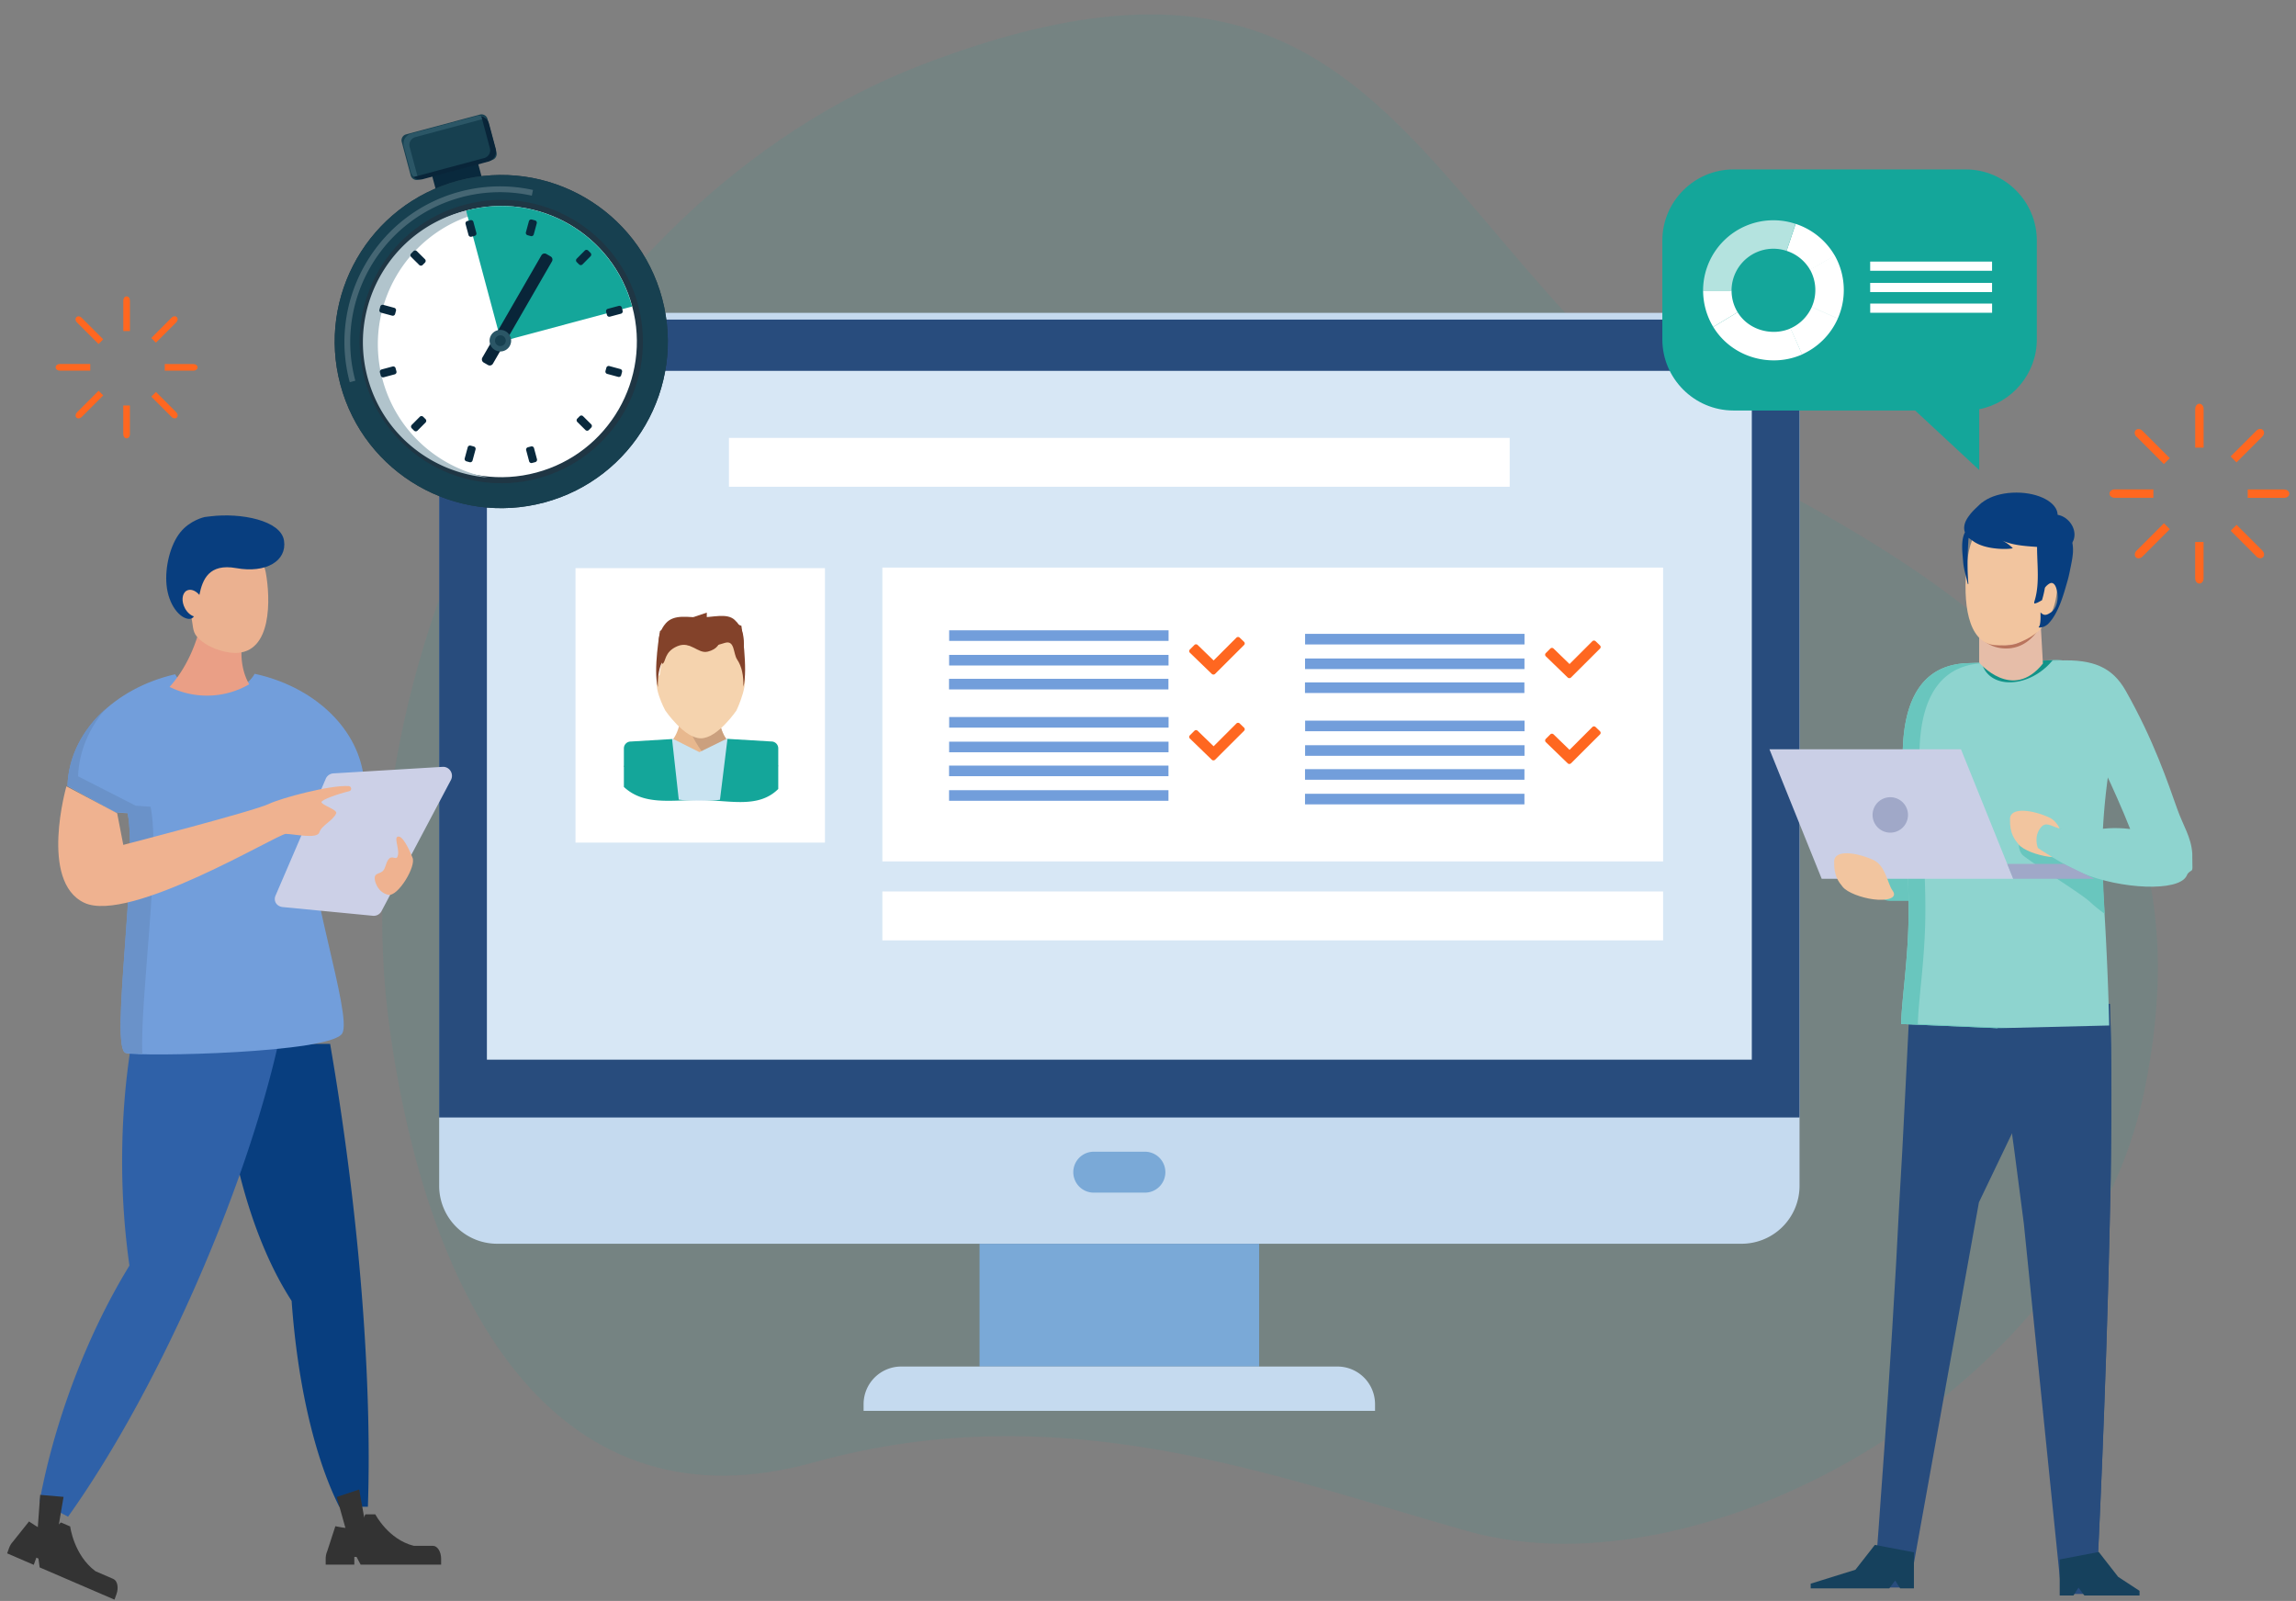
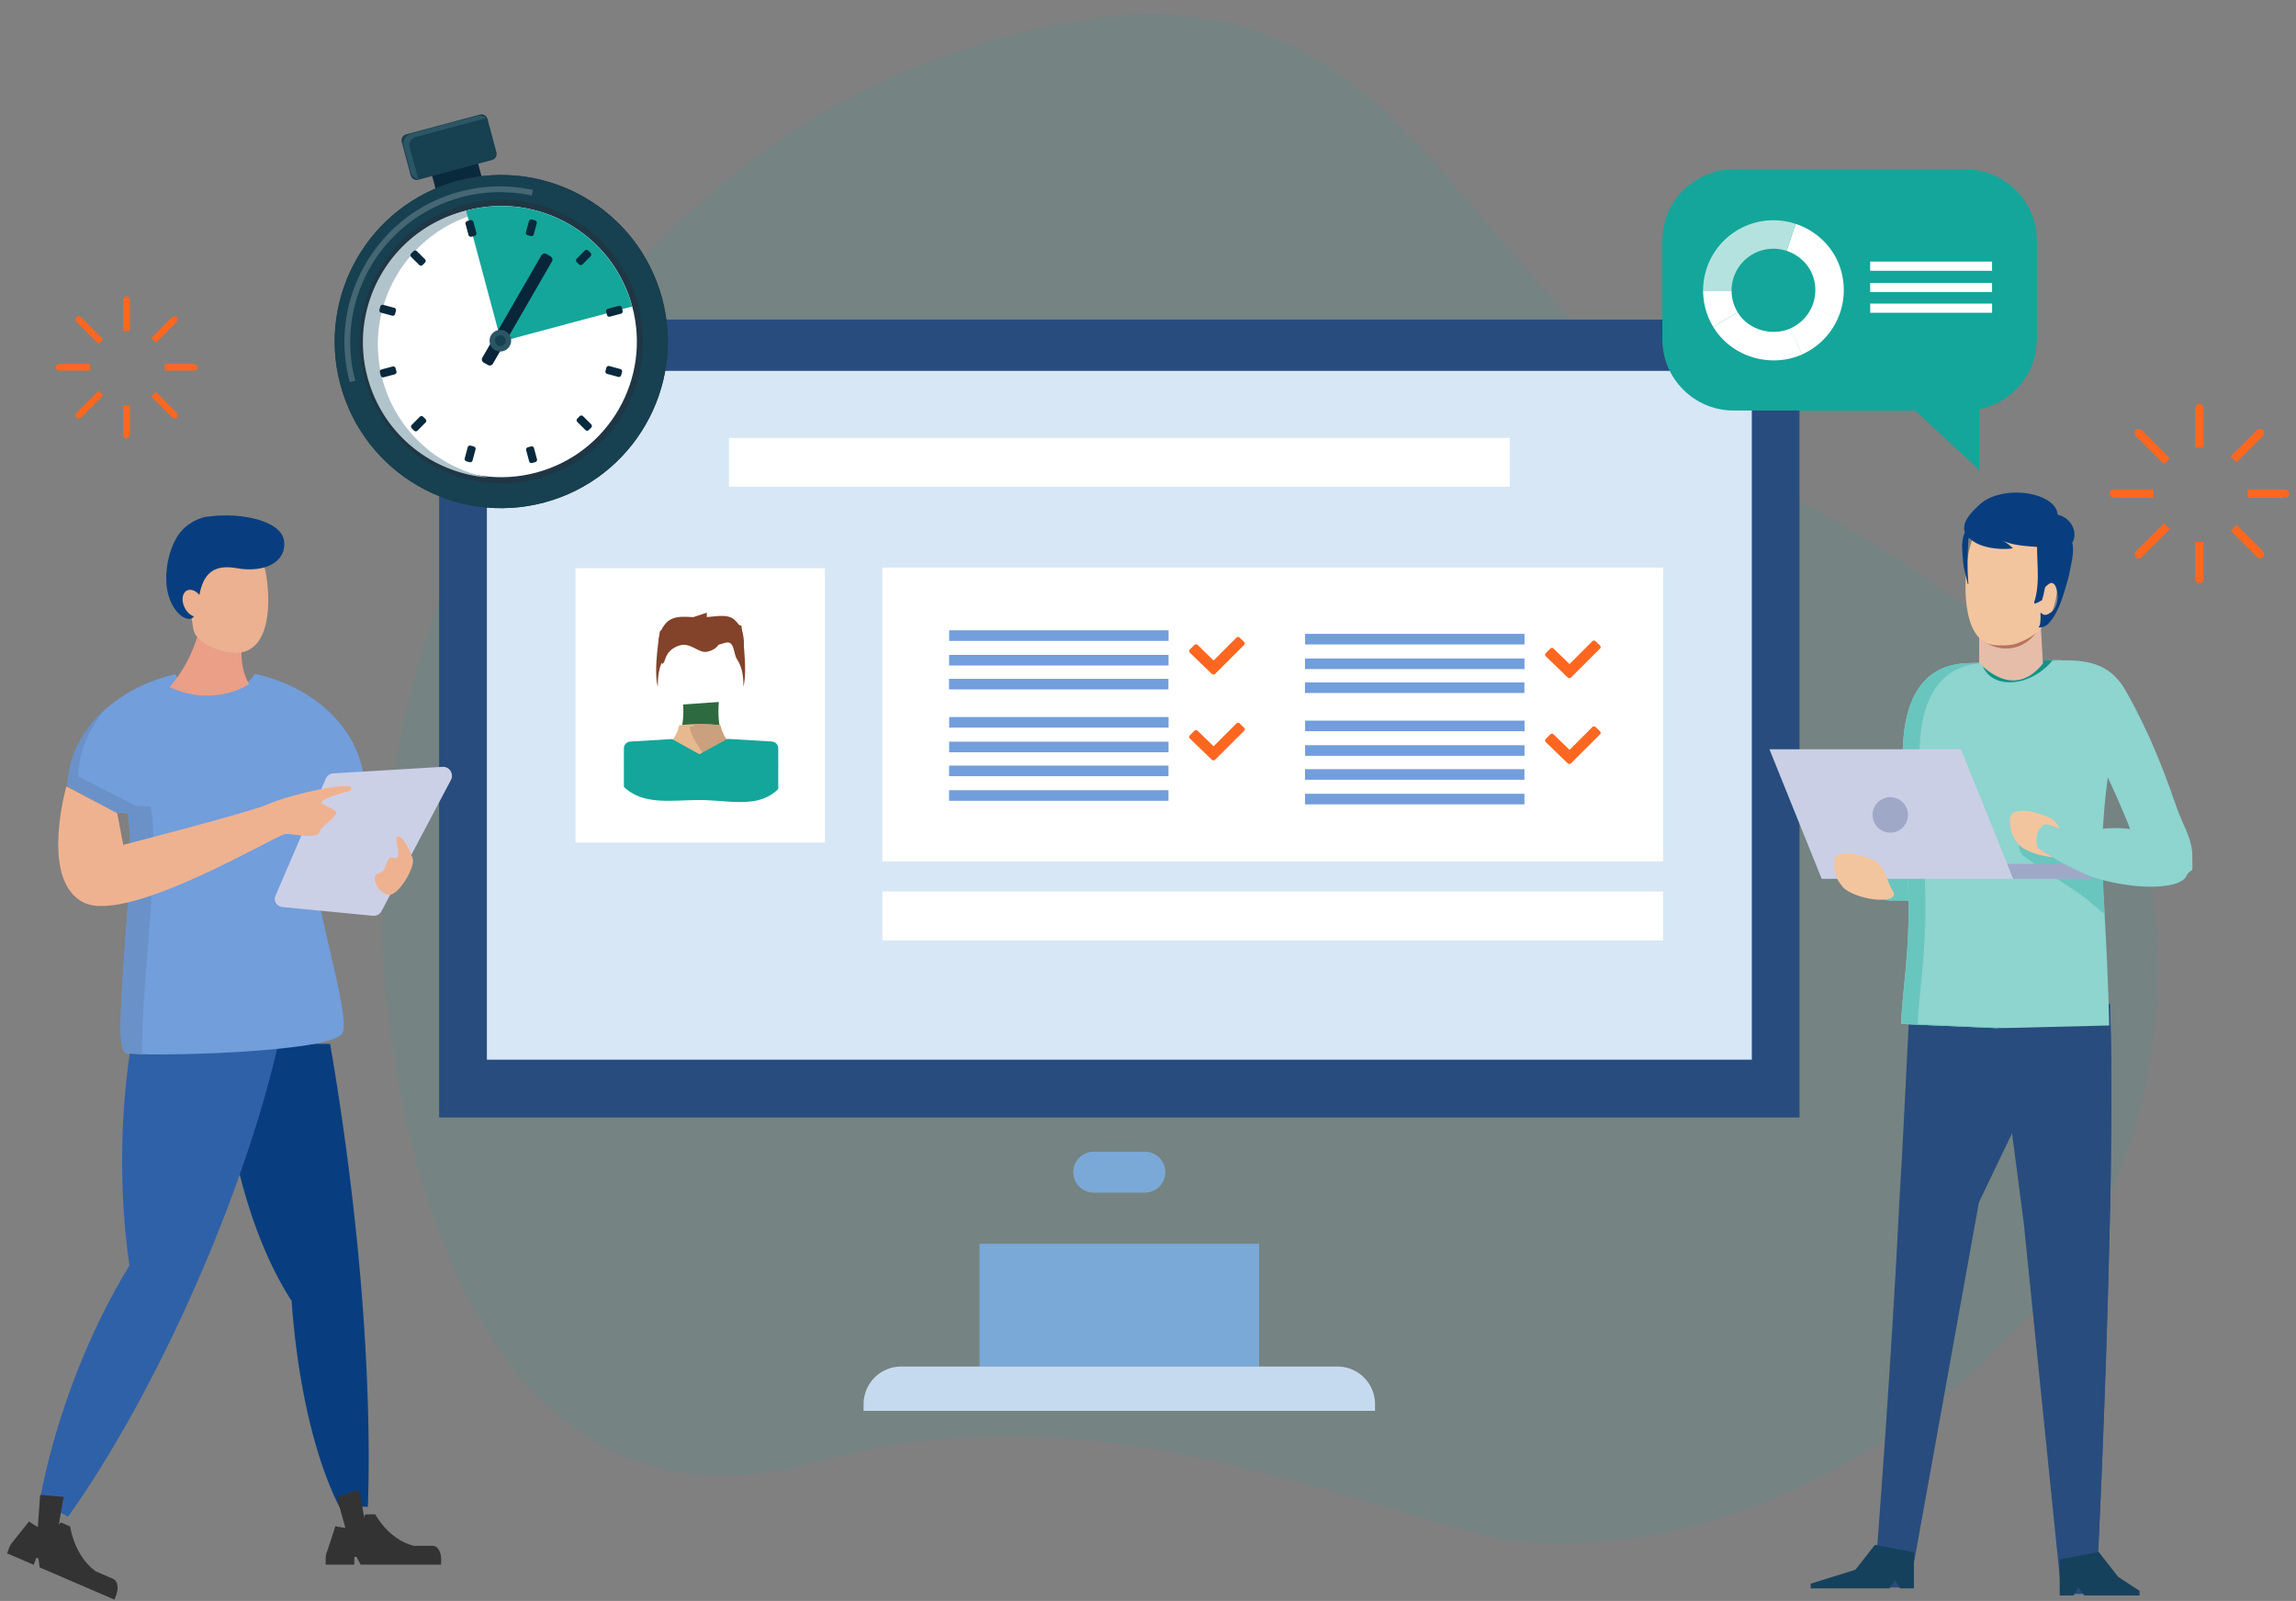
<svg xmlns="http://www.w3.org/2000/svg" width="284" height="198" fill="none">
  <rect width="100%" height="100%" fill="#808080" stroke="none" />
  <path d="M222.032 61.61c-47.886-26.046-45.348-77.716-108.103-53.557C70.455 24.79 41.606 80.05 48.22 127.345c4.989 35.679 21.51 62.123 52.398 53.529 30.887-8.593 57.129 1.791 80.857 8.479 29.861 8.419 76.171-18.002 83.724-54.225 7.554-36.219-10.439-55.723-43.167-73.523v.004z" fill="#14A69A" fill-opacity=".1" />
  <path d="M15.251 37.15v3.793h.82V37.15c0-.275-.183-.495-.408-.495-.224 0-.407.22-.407.495h-.005zm-.001 16.568c0 .275.184.494.408.494.225 0 .408-.22.408-.494v-3.564h-.82v3.564h.005zm-8.368-8.287c0 .225.22.408.495.408h3.788v-.82H7.377c-.275 0-.495.183-.495.408v.004zm17.063-.408H20.38v.82h3.564c.275 0 .494-.183.494-.407 0-.225-.22-.408-.494-.408v-.005zM9.511 39.866l2.68 2.68.577-.578-2.68-2.68c-.192-.192-.48-.22-.64-.059-.161.16-.134.444.059.641l.005-.004zm11.718 11.713c.192.192.48.22.641.06.16-.16.133-.445-.06-.642l-2.519-2.52-.577.578 2.52 2.52-.005.004zm-11.778.064c.16.16.445.133.642-.06l2.68-2.68-.578-.577-2.68 2.68c-.192.192-.22.481-.059.641l-.005-.004zm11.778-12.359l-2.52 2.52.577.577 2.52-2.52c.192-.192.22-.48.06-.64-.161-.161-.445-.134-.642.059l.005.004z" fill="#FF6720" />
-   <path d="M215.422 38.692H61.492a7.169 7.169 0 00-7.17 7.169v100.792a7.168 7.168 0 007.17 7.168h153.93a7.168 7.168 0 007.169-7.168V45.861a7.168 7.168 0 00-7.169-7.169z" fill="#C5DAEF" />
  <path d="M215.417 39.522H61.486c-3.944 0-7.169 3.224-7.169 7.168v91.516h168.269V46.69c0-3.944-3.225-7.168-7.169-7.168z" fill="#284C7D" />
  <path d="M155.746 153.826h-34.584v15.18h34.584v-15.18z" fill="#7AA9D7" />
  <path d="M216.687 45.866H60.227v85.19h156.46v-85.19z" fill="#D7E7F5" />
  <path d="M141.619 142.438h-6.331a2.53 2.53 0 00-2.528 2.529v.005a2.528 2.528 0 002.528 2.528h6.331a2.528 2.528 0 002.529-2.528v-.005a2.53 2.53 0 00-2.529-2.529z" fill="#7AA9D7" />
  <path d="M170.083 174.489v-.842a4.655 4.655 0 00-4.64-4.641H111.46a4.655 4.655 0 00-4.64 4.641v.842h63.263z" fill="#C5DAEF" />
  <path d="M205.716 70.198h-96.573v36.334h96.573V70.198zm-103.674.069H71.187v33.942h30.855V70.267zm103.674 39.988h-96.573v6.047h96.573v-6.047zm-18.978-56.098H90.165v6.046h96.573v-6.046z" fill="#fff" />
  <path fill-rule="evenodd" clip-rule="evenodd" d="M77.165 94.764c1.058-1.003 3.252-1.374 5.213-2.066 1.983-.7 2.267-3.747 2.112-5.57l4.429-.311c-.16 1.823-.041 5.07 1.942 5.881 1.983.811 4.2 1.063 5.405 2.03a13.164 13.164 0 01-8.08 4.008h-2.977a13.256 13.256 0 01-8.035-3.972h-.009z" fill="#2E6A3F" />
  <path fill-rule="evenodd" clip-rule="evenodd" d="M86.556 97.284c-1.874-.77-4.187-2.098-4.503-4.934 1.067-.39 1.663-1.447 1.965-2.652a21.19 21.19 0 012.533-.147c.885 0 1.741.05 2.538.147.303 1.205.898 2.267 1.966 2.652-.312 2.836-2.63 4.164-4.504 4.934h.005z" fill="#E8B88E" />
  <path fill-rule="evenodd" clip-rule="evenodd" d="M88.865 95.497c.046.34-3.724-4.352-3.527-5.62.792-.097.33-.326 1.218-.326.889 0 1.74.05 2.538.147.302 1.205.898 2.267 1.965 2.652-.311 2.836-.316 2.378-2.19 3.147h-.004z" fill="#CBA07E" />
-   <path fill-rule="evenodd" clip-rule="evenodd" d="M91.777 82.95c1.177 1.022-.678 4.911-.678 4.911s-2.336 3.45-4.407 3.45c-2.07 0-4.406-3.45-4.406-3.45s-1.855-3.413-.678-4.43c.238-2.885 1.837-5.464 5.089-5.464 3.252 0 4.842 2.093 5.084 4.984h-.004z" fill="#F5D3AE" />
  <path fill-rule="evenodd" clip-rule="evenodd" d="M81.37 84.953c-.018-1.32.151-2.465.646-3.298.481-.807.655-2.556 2.052-2.153.678.197 2.062.581 2.941.581.88 0 1.998-.384 2.675-.581 1.219-.353 1 1.333 1.49 2.056.586.862.82 2.044.773 3.381.605-2.057-.242-7.545-.242-7.545s-2.987-1.1-5.072-1.1c-2.405 0-4.997 1.746-4.997 1.746s-.857 4.847-.27 6.917l.004-.004z" fill="#83422A" />
  <path d="M95.415 91.704l-5.433-.325-3.468 1.905-3.39-1.882-5.107.307a.848.848 0 00-.847.847v4.769c2.46 2.294 5.758 1.621 9.385 1.621 3.628 0 7.224 1.109 9.711-1.37v-5.024a.849.849 0 00-.847-.848h-.004z" fill="#14A69A" />
-   <path d="M86.514 93.019l-3.248-1.626-.137.009.83 7.49c.842.16 4.287.17 5.098.018l.925-7.513-.142-.009-3.326 1.631z" fill="#C9E3F1" />
  <path d="M87.426 75.764l-4.301 1.447.793 1.576 3.508.71v-3.733z" fill="#83422A" />
  <path d="M87.514 80.601c1.273-.316 1.479-.998 1.736-1.74.137-.394 1.053.091 1.502.856.481.82.504 1.942.756 2.057.412-.531.504-1.512.504-2.153 0-1.067-.188-2.084-1.15-2.964-.962-.875-2.698-.293-4.297-.293-1.365 0-3.174-.45-4.205.715-.692.778-.898 1.68-.898 2.542 0 .637.05 1.965.463 2.492.485-.225.17-1.48 1.873-2.199 1.613-.678 2.543.976 3.72.678l-.004.01z" fill="#83422A" />
  <path d="M153.965 79.575a.27.27 0 00-.087-.197l-.536-.518a.293.293 0 00-.404 0l-2.821 2.822-1.975-1.915a.283.283 0 00-.201-.082.284.284 0 00-.202.082l-.559.559a.282.282 0 000 .399l2.712 2.624a.3.3 0 00.403 0l3.587-3.577a.275.275 0 00.083-.197z" fill="#FF6720" />
  <path d="M144.546 77.953h-27.14v1.31h27.14v-1.31zm-.005 3.042h-27.14v1.31h27.14v-1.31zm-.013 2.959h-27.14v1.31h27.14v-1.31zm.018 4.726h-27.14v1.31h27.14v-1.31zm-.005 3.047h-27.14v1.31h27.14v-1.31zm-.008 2.959h-27.14v1.31h27.14v-1.31z" fill="#729EDB" />
  <path d="M153.965 90.188a.27.27 0 00-.087-.197l-.536-.518a.293.293 0 00-.404 0l-2.821 2.822-1.975-1.915a.283.283 0 00-.201-.082.284.284 0 00-.202.082l-.559.56a.282.282 0 000 .398l2.712 2.625c.11.105.298.1.403 0l3.587-3.578a.274.274 0 00.083-.197z" fill="#FF6720" />
  <path d="M144.533 97.728h-27.14v1.31h27.14v-1.31z" fill="#729EDB" />
  <path d="M197.989 80.019a.27.27 0 00-.087-.198l-.536-.517a.292.292 0 00-.403 0l-2.822 2.822-1.974-1.915a.286.286 0 00-.403 0l-.559.559a.282.282 0 000 .398l2.711 2.625c.11.106.298.101.404 0l3.587-3.578a.273.273 0 00.082-.197z" fill="#FF6720" />
  <path d="M188.571 78.393h-27.14v1.31h27.14v-1.31zm-.005 3.046h-27.14v1.31h27.14v-1.31zm-.009 2.959h-27.14v1.31h27.14v-1.31zm.019 4.727h-27.14v1.31h27.14v-1.31zm-.005 3.041h-27.14v1.31h27.14v-1.31zm-.009 2.96h-27.14v1.31h27.14v-1.31z" fill="#729EDB" />
  <path d="M197.989 90.632a.27.27 0 00-.087-.197l-.536-.518a.292.292 0 00-.403 0l-2.822 2.822-1.974-1.915a.286.286 0 00-.403 0l-.559.56a.282.282 0 000 .398l2.711 2.624c.11.106.298.101.404 0l3.587-3.577a.273.273 0 00.082-.197z" fill="#FF6720" />
  <path d="M188.562 98.171h-27.14v1.31h27.14v-1.31z" fill="#729EDB" />
  <path d="M271.532 50.56v4.804h1.039V50.56c0-.348-.232-.627-.517-.627-.284 0-.516.279-.516.627h-.006zm0 20.984c0 .348.232.627.516.627.285 0 .517-.279.517-.627V67.03h-1.039v4.514h.006zm-10.599-10.495c0 .284.278.516.626.516h4.799v-1.038h-4.799c-.348 0-.626.232-.626.516v.006zm21.611-.516h-4.514v1.038h4.514c.348 0 .627-.232.627-.516 0-.284-.279-.517-.627-.517v-.005zM264.264 54l3.393 3.395.732-.732-3.395-3.394c-.243-.243-.609-.278-.812-.075-.203.203-.168.563.076.812l.006-.006zm14.84 14.835c.244.244.61.279.813.076.203-.204.168-.563-.076-.813l-3.191-3.19-.731.73 3.191 3.191-.006.006zm-14.916.081c.203.204.563.169.812-.075l3.394-3.394-.73-.731-3.395 3.394c-.243.244-.278.61-.075.812l-.006-.005zm14.916-15.653l-3.191 3.192.731.73 3.191-3.19c.244-.244.279-.61.075-.813-.203-.203-.562-.168-.812.076l.006.005z" fill="#FF6720" />
  <path d="M41.964 186.347c-2.989-5.958-5.144-14.988-5.892-25.458-4.757-7.326-8.07-18.705-8.828-31.786h13.59a343.98 343.98 0 011.496 9.463c2.603 18.008 3.61 34.713 3.177 47.781h-3.548.005z" fill="#083E7F" />
  <path d="M16.011 156.527a91.542 91.542 0 01-.903-12.969c0-5.261.428-10.272 1.2-14.86h18.196c-1.967 8.865-5.59 19.684-10.587 30.935-4.937 11.11-10.4 20.799-15.5 27.947l-3.525-1.878c.86-4.63 2.207-9.529 4.047-14.484 2.032-5.468 4.456-10.428 7.072-14.696v.005z" fill="#2F61A8" />
  <path d="M14.256 100.469l-5.905-3.257c.211-6.583 5.769-12.089 13.307-13.82.777 1.379 2.678 2.353 4.904 2.353 2.258 0 4.178-1.003 4.936-2.414 7.133 1.543 12.55 6.46 13.453 12.493l-7.228 3.445c.08 9.792 5.897 26.314 4.612 28.535-1.412 2.437-24.766 2.922-26.775 2.437-2.005-.484 1.543-23.09.235-29.659l-1.53-.113h-.009z" fill="#729EDB" />
  <path d="M20.98 84.954a10.374 10.374 0 004.626 1.078 10.36 10.36 0 005.219-1.403c-.598-1.03-.96-2.376-.96-3.849 0-2.01.668-3.778 1.694-4.842v-2.513H25.38c-.273 4.682-1.938 8.79-4.4 11.525v.004z" fill="#EA9F86" />
  <path d="M32.882 70.842c-.565-3.092-3.68-2.532-5.948-2.038-1.46.316-2.725.824-3.27 2.65-.33-.301-.679.513-1.05.607-.767.197-1.177.597-.922 1.778.254 1.177 1.077 2.687 1.844 2.49.038-.01.07-.033.104-.047.268.946.127 1.769.7 2.433 1.12 1.303 3.271 2.018 4.702 2.037 4.668.061 4.404-6.819 3.84-9.91z" fill="#EBB190" />
  <path d="M35.13 66.86c-.38-2.512-5.35-3.458-9.072-3.006l-.743.09s-1.803.376-3.017 1.896c-1.251 1.567-1.91 4.305-1.698 6.508.235 2.456 1.632 4.14 2.78 4.197.269.014.462-.103.608-.31-.41-.132-.824-.48-1.101-.989-.471-.856-.391-1.835.178-2.183.466-.282 1.116-.052 1.596.513.386-1.906 1.185-3.92 4.56-3.313 3.693.663 6.29-.89 5.91-3.402z" fill="#083E7F" />
  <path d="M45.23 188.705l-2.358.786-1.219-4.349 2.777-.927.8 4.49z" fill="#333" />
  <path d="M40.462 191.89l1.021-3.138s1.506.367 2.428.211c.923-.15.918-1.068 1.285-1.675h1.228s1.61 3.12 4.772 3.896h2.367c.55 0 1.002.725 1.002 1.61v.715h-9.957l-.504-.955h-.277v.955h-3.544v-.715c0-.334.066-.65.174-.908l.005.004zm-33.368-2.267l-2.456-.212.33-4.532 2.893.249-.767 4.495z" fill="#333" />
  <path d="M1.589 190.676l2.004-2.512s1.28.945 2.188 1.171c.909.226 1.215-.626 1.756-1.044l1.143.494s.447 3.548 3.13 5.538l2.202.951c.513.221.691 1.077.39 1.901l-.24.663-9.26-3.99-.146-1.092-.26-.113-.32.89-3.293-1.421.24-.664c.113-.31.278-.574.47-.772H1.59z" fill="#333" />
  <path d="M18.627 99.772l-1.844-.127-7.124-3.633c.108-3.063 1.336-5.92 3.392-8.347-2.832 2.526-4.593 5.849-4.71 9.496l5.906 3.256 1.529.113c1.308 6.569-2.235 29.175-.235 29.66.287.07 1.02.122 2.065.145-.315-6.663 2.301-24.582 1.012-30.568l.01.005z" fill="#6A92C9" />
  <path d="M55.774 96.473l-8.578 16.207a1.095 1.095 0 01-1.031.583l-11.143-1.077c-.73-.043-1.214-.669-.965-1.365l6.207-14.437a1.1 1.1 0 01.965-.734l13.514-.81c.857-.051 1.436.866 1.031 1.633z" fill="#CCD0E7" />
  <path d="M14.492 100.577l.757 3.915s16.117-4.16 18.009-5.068c1.53-.734 7.613-2.362 9.877-2.202.367.024.419.546.056.63-1.425.344-3.425 1.06-3.425 1.346 0 .377 2.018.937 1.816 1.398-.414.936-1.816 1.477-2.08 2.348-.263.871-3.162.188-4.155.188-.993 0-19.378 11.162-24.94 8.513-5.562-2.65-2.193-14.395-2.193-14.395l6.282 3.332-.004-.005zm32.846 7.162c.395-.343.376-1.181.828-1.576.456-.396.95.404 1.073-.49.122-.894-.607-2.278.099-2.207.71.071 1.68 2.593 1.68 2.593.508 1.031-1.784 4.866-2.993 4.607-1.215-.263-1.68-1.506-1.68-2.085 0-.578.597-.498.993-.842z" fill="#EFB290" />
  <path d="M233.866 111.418h3c1.197 0 2.167-.97 2.167-2.167v-.141c0-1.197-.97-2.168-2.167-2.168h-3a2.168 2.168 0 00-2.167 2.168v.141c0 1.197.97 2.167 2.167 2.167z" fill="#69C6BE" />
  <path d="M249.254 132.702c.1 0 .196-.069.223-.178l1.571-6.01a.24.24 0 00-.164-.291.228.228 0 00-.282.168l-1.571 6.01a.24.24 0 00.223.301z" fill="#48488A" />
  <path d="M260.995 124.156l-24.739-.742c-.259 4.78-.86 17.969-1.32 25.285-1.006 20.459-2.886 44.588-2.886 44.588l-2.814 3.054h6.957l8.586-47.642 4.448-9.269 1.16 9.269 4.658 47.642h5.859l-1.452-2.786s1.074-21.155 1.566-44.856c.164-6.415.186-18.565-.018-24.543h-.005z" fill="#284C7D" />
  <path d="M235.159 126.646l25.749 1.115c-.068-4.739-.378-11.335-.605-14.991a18.98 18.98 0 01-.037-.674 88.757 88.757 0 01-.218-7.116 57.81 57.81 0 01.15-3.724c.118-1.67.296-3.446.564-5.376.374-2.69 1.972-6.478 1.557-8.559-.519-2.517-2.654-4.462-5.262-5.263a8.969 8.969 0 00-3.005-.41l-10.703.37c-7.375.254-8.167 7.693-7.976 12.81.145 4.052.4 8.113.578 12.174.223 5.527.196 8.308-.323 13.799-.146 1.602-.442 4.211-.474 5.845h.005z" fill="#8ED4CF" />
  <path d="M237.225 126.646c.032-1.634.328-4.243.474-5.845.523-5.491.546-8.268.323-13.799-.178-4.061-.428-8.117-.578-12.173-.187-5.118.601-12.556 7.976-12.811l9.756-.337a9.186 9.186 0 00-1.12-.032l-10.703.369c-7.375.254-8.167 7.693-7.976 12.81.146 4.052.4 8.113.578 12.174.223 5.527.196 8.308-.323 13.799-.146 1.602-.442 4.211-.474 5.845l25.749 1.116v-.091l-23.682-1.025z" fill="#69C6BE" />
  <path d="M250.296 105.846c2.108 1.594 7.171 4.712 8.209 5.682a18.18 18.18 0 001.826 1.484c-.014-.236-.023-.469-.032-.687a143.133 143.133 0 01-.236-7.253c-2.045-.797-4.194-1.844-5.61-2.846-.564-.396-2.599-2.267-2.973-1.252-.277.774-.874 1.649-1.429 2.363-.537.688-.41 2.017.25 2.509h-.005z" fill="#69C6BE" />
  <path d="M253.465 101.093c1.535.701 1.771 2.973 2.377 3.783.728.979-.76 1.298-2.372 1.088-1.443-.187-3.21-.824-3.788-1.539-.487-.605-1.111-1.329-1.057-3.164.046-1.498 2.837-1.084 4.84-.164v-.004z" fill="#F2C59F" />
  <path d="M252.454 102.317c.588-.701 1.211-.191 2.081.082 3.123.97 4.926-.364 8.955.128-.273-.674-.533-1.321-.774-1.894-2.399-5.668-3.811-8.067-4.735-10.093-.86-1.899-4.775-8.796-3.177-8.855 4.065-.15 6.469.806 8.13 3.738 3.488 6.155 5.227 11.408 6.383 14.645.747 2.094 1.703 3.433 1.853 5.463.009.059.009 1.375.014 1.434.045.965-.114.533-.588 1.093-.05.1-.091.196-.146.296-1.051 1.967-8.126 1.611-12.865-.355-2.249-.934-5.513-3.123-5.513-3.123s-.578-1.407.382-2.559z" fill="#8ED4CF" />
  <path d="M245.12 81.958c.059.242.141.465.255.679.56 1.115 1.789 1.803 3.396 1.748 1.858-.064 3.747-1.102 5.004-2.581.045-.046.091-.1.127-.15l-8.787.304h.005z" fill="#129388" />
  <path d="M244.811 76.263v5.687s4.111 4.871 7.885.114l-.328-5.8h-7.557z" fill="#E6BDA8" />
  <path d="M248.835 80.151c-.1.014-.2.027-.305.037-1.266.1-2.431-.283-3.378-1.116-.087-.077-.087-.205 0-.291.082-.087.223-.096.305-.019a4.047 4.047 0 003.059 1.016c1.193-.096 2.209-.701 3.028-1.799a.234.234 0 01.305-.059.196.196 0 01.05.282c-.819 1.098-1.871 1.767-3.059 1.945l-.005.004z" fill="#B9745D" />
  <path d="M243.276 69.799c-.491 4.639.064 9.656 3.433 9.983 3.505.342 7.207-1.82 7.698-6.46.492-4.639-1.811-9.018-5.144-9.783-3.337-.765-5.495 1.62-5.987 6.26z" fill="#F2C59F" />
  <path d="M243.049 65.842c-.173-.478-.119-1.047.254-1.675a3.87 3.87 0 01.265-.391c.423-.588 1.038-1.134 1.602-1.612.018 0 .041 0 .059.01 2.773-.93 4.963.463 7.471 1.788 1.229.629 3.018 1.161 3.332 2.25.651 1.46.36 2.612 0 4.383-.095.483-.2.92-.309 1.289-.487 1.702-1.111 4.01-2.404 5.299-.268.232-.701.473-1.097.419-.023 0-.041-.01-.059-.014.045-.077.095-.16.136-.241.128-.515.1-1.093.1-1.607.196.19.356.291.538.3.177.014.369-.059.633-.228.687-.4.924-1.17.951-1.966a4.31 4.31 0 00-.114-.91s0-.01-.009-.014c-.059-.242-.15-.474-.278-.624-.1-.123-.223-.2-.377-.2-.214 0-.574.291-.761.537a.584.584 0 01-.041.064 12.52 12.52 0 01-.145.719c-.06.273-.137.546-.214.81-.305.164-.61.378-.952.415l-.013-.178c.487-1.47.473-3.028.418-4.58-.013-.378-.031-.76-.041-1.138a28.589 28.589 0 01-.022-1.052v-.054c-1.503-.105-3.037-.205-4.33-.797.501.237.929.565 1.316.933.132.123-3.009.378-4.748-.755a13.769 13.769 0 01-.697-.497v.01l-.014.008c-.032.401-.059.806-.073 1.22-.072 1.462-.081 2.983.055 4.458-.023 0-.05 0-.082.009-.073-.392-.173-.77-.273-1.152-.132-.515-.255-1.034-.296-1.58-.082-1.065-.319-2.654.219-3.647v-.009z" fill="#083E7F" />
  <path d="M223.969 196.442h9.719l.733-.97.619.97h1.699v-4.457l-4.831-.92-2.403 3.073-5.536 1.725v.579z" fill="#16415D" />
  <path d="M249.022 108.682H225.33l-6.46-16.012h23.692l6.46 16.012z" fill="#CACFE6" />
  <path d="M231.713 106.351c1.535.701 1.771 2.973 2.377 3.783.728.979-.76 1.298-2.372 1.088-1.443-.186-3.21-.824-3.788-1.538-.487-.606-1.111-1.33-1.057-3.165.046-1.498 2.837-1.083 4.84-.164v-.004z" fill="#F2C59F" />
  <path d="M249.413 66.485c2.819 0 5.104-1.246 5.104-2.782 0-1.537-2.285-2.782-5.104-2.782-2.818 0-5.103 1.245-5.103 2.782 0 1.536 2.285 2.782 5.103 2.782z" fill="#083E7F" />
  <path d="M256.048 67.43c.776-.694.731-2.012-.102-2.944-.833-.932-2.137-1.125-2.913-.431-.777.693-.731 2.011.102 2.943.832.932 2.137 1.125 2.913.431z" fill="#083E7F" />
  <path d="M261.068 126.824l-13.981.341 2.085 15.233 1.161 8.914 4.657 45.822h5.859l-1.452-2.682s1.074-20.345 1.566-43.144c.164-6.169.314-18.739.105-24.489v.005z" fill="#284C7D" />
  <path d="M255.273 106.843h-6.994l.742 1.839h10.044l-3.792-1.839z" fill="#A0A8C8" />
  <path d="M264.647 197.325h-6.821l-.732-.97-.624.97h-1.699v-4.462l4.831-.92 2.404 3.078 2.641 1.726v.578z" fill="#16415D" />
  <path d="M233.816 102.978a2.19 2.19 0 10-.001-4.381 2.19 2.19 0 00.001 4.381z" fill="#A0A8C8" />
  <path d="M56.783 22.618a4.993 4.993 0 00-3.531 6.117c.763 2.848 7.061 7.058 7.061 7.058s3.407-6.584 2.587-9.643a4.993 4.993 0 00-6.117-3.532zm1.89 7.053a2.512 2.512 0 11-1.3-4.853 2.512 2.512 0 011.3 4.853z" fill="#E3833C" />
  <path d="M58.674 29.672a2.512 2.512 0 10-1.3-4.853 2.512 2.512 0 001.3 4.853z" fill="#fff" />
  <path d="M58.959 19.555l-5.687 1.524.8 2.982 5.685-1.524-.798-2.982z" fill="#09293D" />
  <path d="M59.364 14.171l-9.132 2.447a.765.765 0 00-.541.936l1.109 4.14c.11.407.529.649.936.54l9.132-2.447a.765.765 0 00.541-.936L60.3 14.71a.765.765 0 00-.936-.54z" fill="#174050" />
  <path d="M51.662 21.873l-.991-3.7a.994.994 0 01.7-1.212l8.692-2.33a.725.725 0 01.086-.018 1.289 1.289 0 00-1.172-.267l-8.112 2.174a1.297 1.297 0 00-.914 1.583l.835 3.119c.131.489.53.838.996.931a1.022 1.022 0 01-.123-.276l.003-.004z" fill="#2B5666" />
-   <path d="M59.608 14.633l.99 3.7a.994.994 0 01-.7 1.213l-8.692 2.329c-.028.007-.056.015-.085.019.312.267.746.38 1.172.266l8.112-2.174a1.297 1.297 0 00.914-1.582l-.836-3.12a1.295 1.295 0 00-.996-.931c.053.084.097.178.123.276l-.002.005z" fill="#092539" />
  <path d="M67.335 62.142c10.99-2.945 17.511-14.24 14.566-25.23-2.944-10.989-14.24-17.51-25.229-14.566-10.989 2.945-17.51 14.24-14.566 25.23 2.945 10.989 14.24 17.51 25.23 14.566z" fill="#1F3644" />
  <path d="M56.672 22.346c-10.988 2.944-17.51 14.242-14.566 25.23 2.944 10.987 14.241 17.51 25.23 14.566C78.322 59.197 84.845 47.9 81.9 36.912c-2.944-10.988-14.24-17.51-25.229-14.566zm9.866 36.821c-9.346 2.504-18.953-3.043-21.457-12.389-2.505-9.345 3.042-18.953 12.388-21.457 9.346-2.504 18.954 3.042 21.458 12.388 2.504 9.346-3.043 18.954-12.389 21.458z" fill="#174050" />
  <path d="M66.345 58.443C75.29 56.046 80.6 46.85 78.203 37.903c-2.397-8.946-11.593-14.255-20.54-11.858-8.946 2.397-14.255 11.593-11.858 20.54 2.398 8.946 11.593 14.255 20.54 11.858z" fill="#fff" />
  <path d="M47.312 46.923c-2.397-8.945 2.913-18.143 11.859-20.54a16.654 16.654 0 015.637-.522 16.7 16.7 0 00-7.486.276c-8.945 2.396-14.255 11.594-11.858 20.539 1.89 7.057 8.01 11.85 14.902 12.381-6.114-1.173-11.334-5.717-13.054-12.134z" fill="#B1C4CC" />
  <path d="M57.65 26.05l4.34 16.198 16.2-4.34c-2.397-8.945-11.595-14.256-20.54-11.859z" fill="#14A69A" />
  <path d="M58.192 27.23l-.394.106a.299.299 0 00-.211.366l.366 1.364a.296.296 0 00.365.21l.394-.105a.298.298 0 00.211-.365l-.365-1.365a.299.299 0 00-.366-.21zm7.498 27.982l-.395.105a.298.298 0 00-.21.366l.365 1.364c.042.16.206.254.365.211l.394-.105a.299.299 0 00.211-.366l-.365-1.364a.298.298 0 00-.366-.211zm-17.124-9.887l-1.364.366a.298.298 0 00-.212.365l.106.394c.043.16.206.254.366.211l1.364-.365a.299.299 0 00.211-.366l-.106-.394a.299.299 0 00-.365-.21zm27.981-7.497l-1.364.365a.298.298 0 00-.211.366l.105.394a.298.298 0 00.366.21l1.364-.365a.299.299 0 00.211-.365l-.105-.394a.299.299 0 00-.366-.211zM51.14 31.064l-.287.29a.299.299 0 00.002.422l1.002.995a.299.299 0 00.422-.002l.287-.29a.298.298 0 00-.001-.421l-1.003-.995a.298.298 0 00-.422.001zm20.559 20.412l-.287.29a.299.299 0 00.001.422l1.002.995a.298.298 0 00.423-.002l.287-.289a.298.298 0 00-.002-.422l-1.002-.995a.298.298 0 00-.422.001zm-19.775.071l-.995 1.002a.299.299 0 00.002.423l.289.287a.299.299 0 00.422-.002l.995-1.002a.298.298 0 00-.001-.422l-.29-.288a.299.299 0 00-.422.002zM72.332 30.99l-.995 1.002a.299.299 0 00.002.422l.29.287a.299.299 0 00.421-.001l.996-1.003a.298.298 0 00-.002-.422l-.29-.287a.299.299 0 00-.422.001zM47.04 37.912l-.108.393a.299.299 0 00.21.366l1.364.37a.299.299 0 00.366-.21l.107-.394a.299.299 0 00-.21-.366l-1.364-.37a.298.298 0 00-.366.21zm27.962 7.57l-.107.394a.298.298 0 00.21.366l1.364.369a.298.298 0 00.366-.21l.107-.394a.299.299 0 00-.21-.366l-1.364-.37a.298.298 0 00-.366.21zm-17.15 9.843l-.37 1.363a.298.298 0 00.21.366l.394.107a.299.299 0 00.366-.21l.37-1.364a.298.298 0 00-.21-.366l-.394-.107a.298.298 0 00-.367.21zm7.57-27.963l-.37 1.363a.299.299 0 00.21.366l.394.107a.299.299 0 00.366-.21l.37-1.364a.299.299 0 00-.21-.366l-.394-.107a.299.299 0 00-.366.21z" fill="#09293D" />
  <path d="M66.97 31.575l-7.304 12.651a.448.448 0 00.164.612l.53.305c.214.124.488.05.611-.163l7.304-12.651a.448.448 0 00-.164-.612l-.53-.306a.448.448 0 00-.61.164z" fill="#092539" />
  <path d="M62.236 43.422a1.332 1.332 0 10-.69-2.574 1.332 1.332 0 00.69 2.574z" fill="#2B5666" />
  <path d="M62.065 42.778a.666.666 0 10-.345-1.287.666.666 0 00.345 1.287z" fill="#174050" />
  <path opacity=".2" d="M57.05 24.4a18.407 18.407 0 018.733-.202l.143-.706a19.12 19.12 0 00-9.062.216C46.618 26.454 40.515 37.024 43.261 47.27l.692-.185c-2.643-9.863 3.231-20.037 13.094-22.68l.003-.004z" fill="#fff" />
  <path d="M214.415 20.954h28.731c4.84 0 8.795 3.96 8.795 8.794v12.227c0 4.267-3.08 7.848-7.127 8.636v7.52l-7.924-7.362h-22.475c-4.839 0-8.794-3.96-8.794-8.794V29.748c0-4.84 3.96-8.794 8.794-8.794z" fill="#14A69A" />
  <path d="M214.185 35.938c0 .983.271 1.899.747 2.676l-3.013 1.822a8.687 8.687 0 01-1.254-4.498h3.52z" fill="#fff" />
  <path d="M222.914 43.837a8.677 8.677 0 01-3.5.732c-3.156 0-5.97-1.617-7.495-4.134l3.014-1.821c.905 1.499 2.599 2.43 4.481 2.43a5.24 5.24 0 002.083-.435l1.417 3.223v.005z" fill="#fff" />
  <path d="M222.898 43.833l-1.432-3.218a5.222 5.222 0 002.635-2.64l3.223 1.422a8.724 8.724 0 01-4.426 4.436zm4.431-4.441l-3.224-1.422a5.2 5.2 0 00-.23-4.646l3.065-1.734a8.67 8.67 0 011.125 4.287c0 1.249-.266 2.44-.742 3.515h.006z" fill="#fff" />
  <path d="M220.989 31.027l1.121-3.34a8.725 8.725 0 014.855 3.954l-3.065 1.735a5.196 5.196 0 00-2.906-2.348h-.005z" fill="#fff" />
  <path d="M219.363 27.241a8.64 8.64 0 012.737.445l-1.11 3.341a5.177 5.177 0 00-6.81 4.912h-3.52a8.697 8.697 0 018.698-8.698h.005z" fill="#B4E3DF" />
  <path d="M246.405 32.352h-15.077v1.136h15.077v-1.136zm0 2.635h-15.077v1.136h15.077v-1.136zm.005 2.558h-15.077v1.136h15.077v-1.136z" fill="#fff" />
</svg>